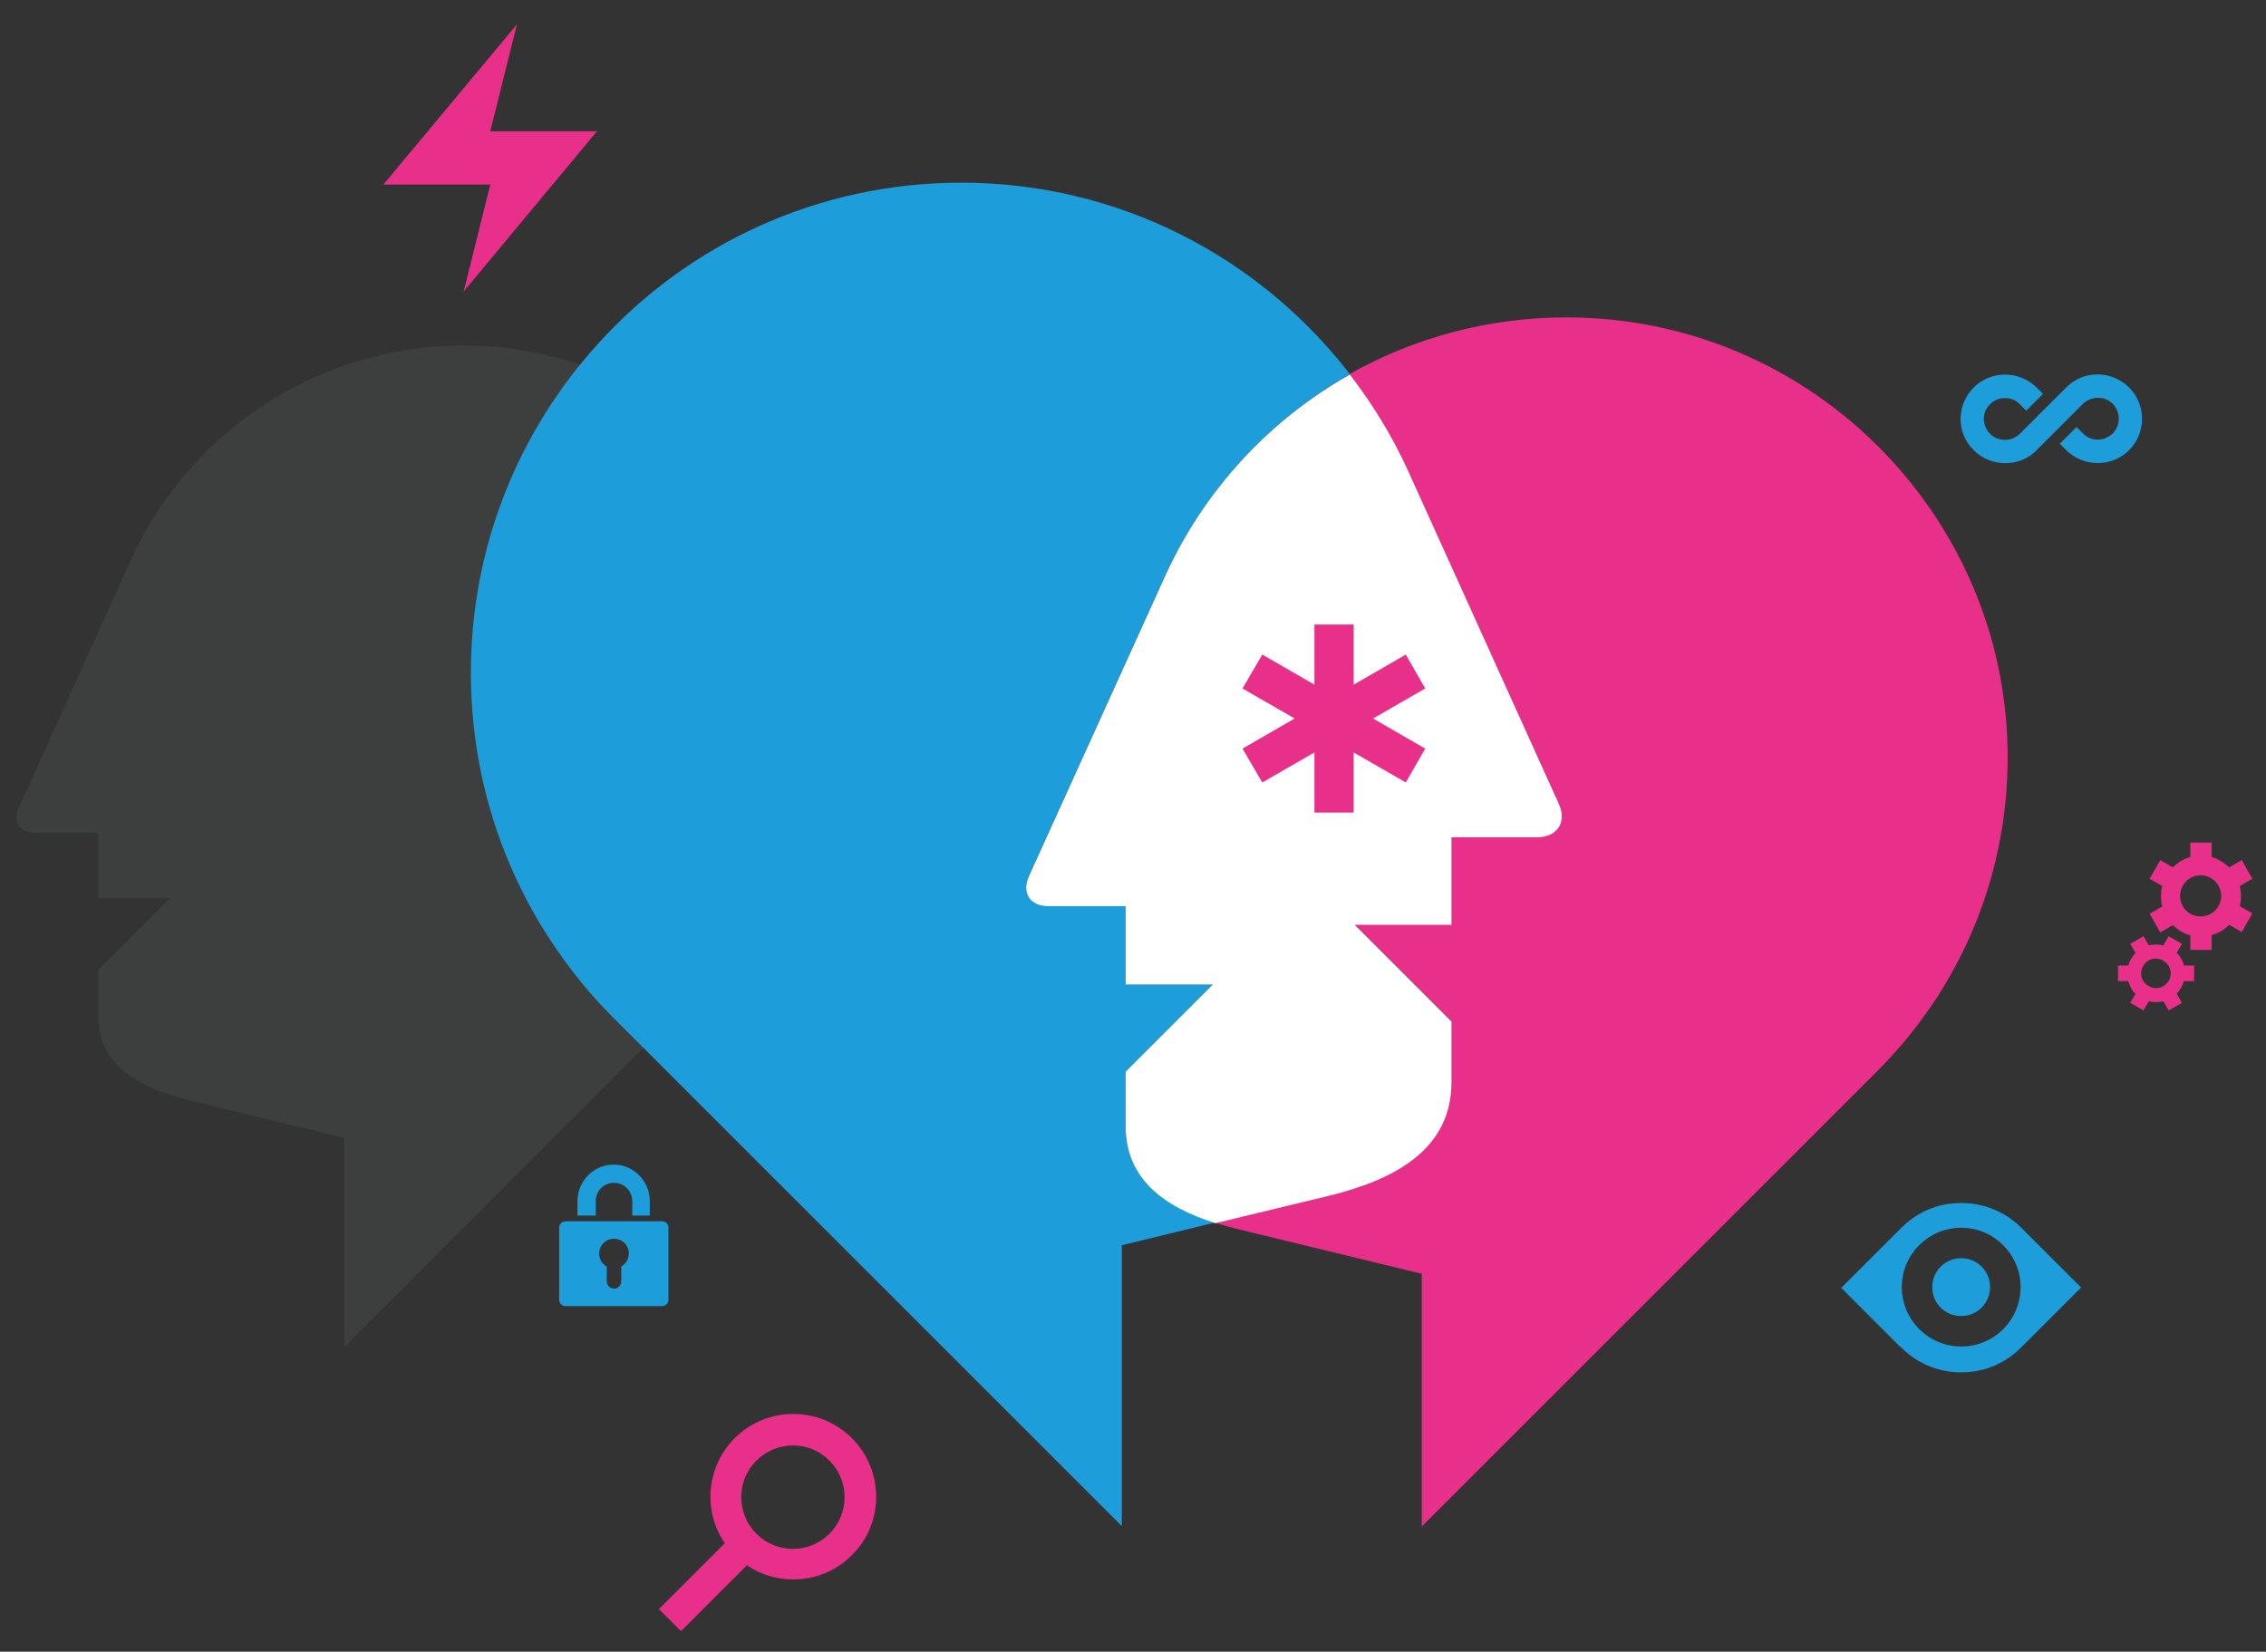
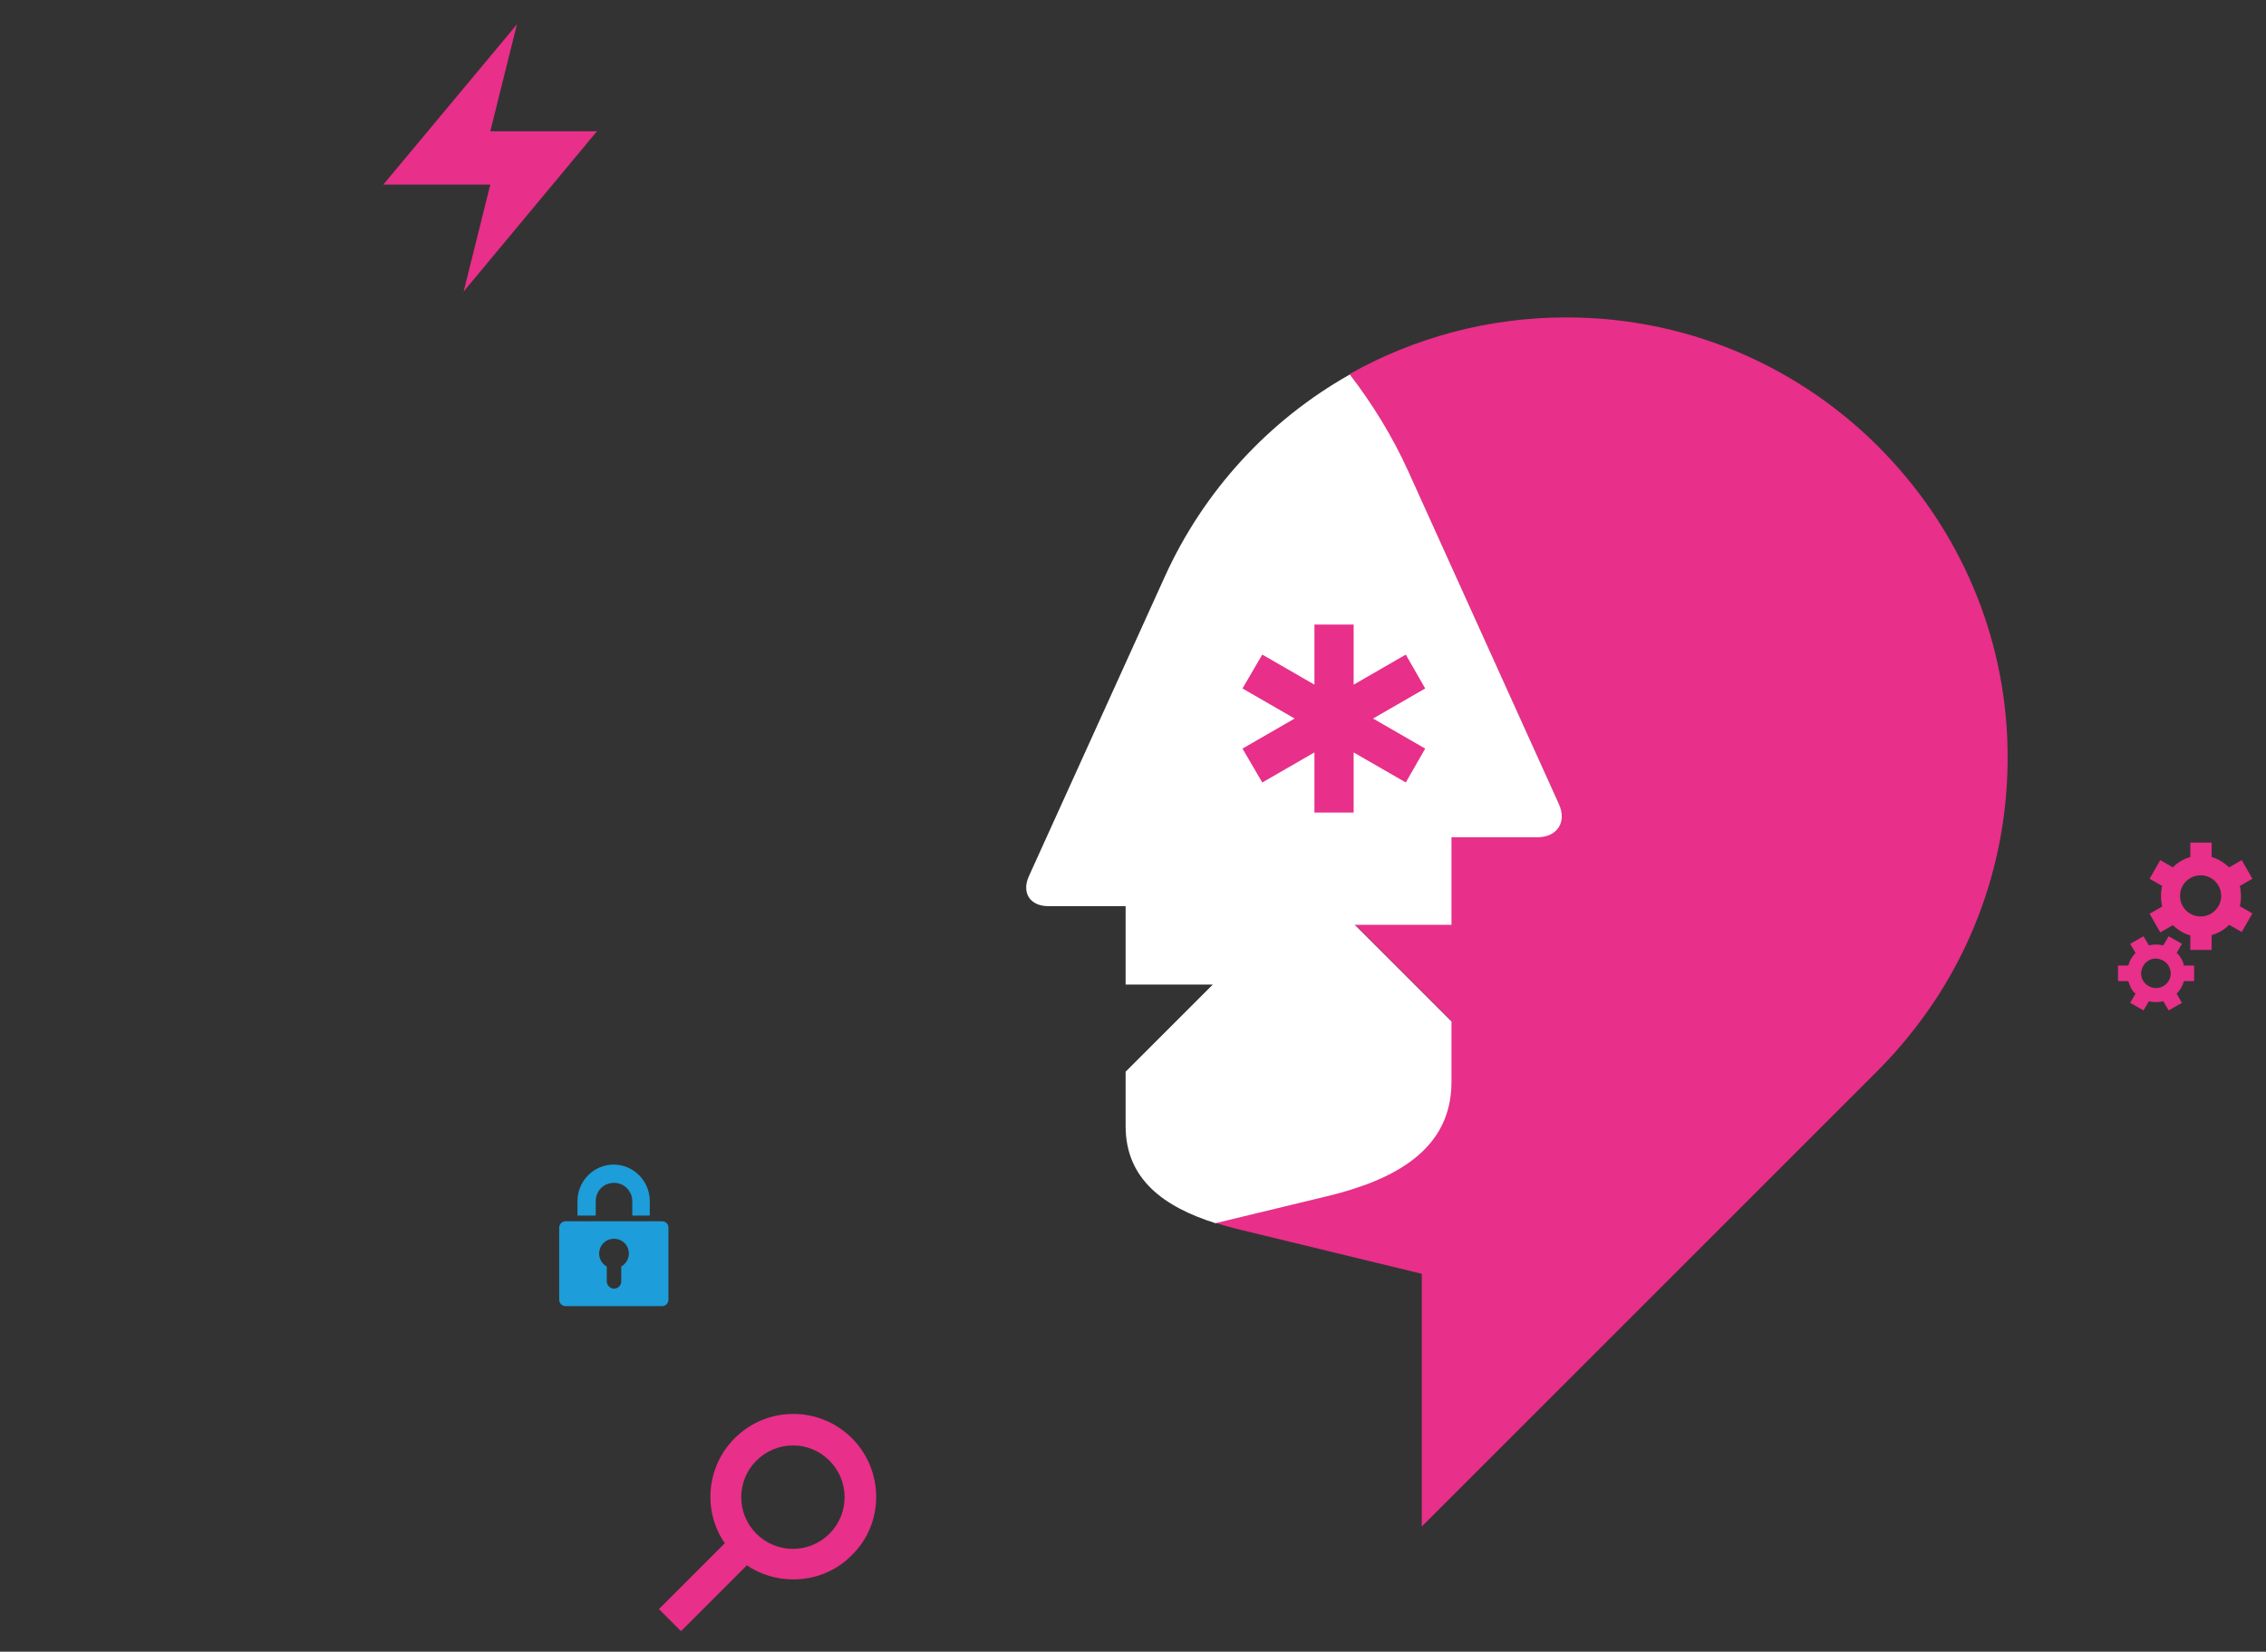
<svg xmlns="http://www.w3.org/2000/svg" id="Layer_1" x="0px" y="0px" viewBox="0 0 595.276 434" style="enable-background:new 0 0 595.276 434;" xml:space="preserve">
  <rect x="0" y="0" width="595.276" height="434" fill="#333333" stroke="none" />
  <style type="text/css">	.st0{fill:#3D3E3E;}	.st1{fill:#1D9DD9;}	.st2{fill:#E82F89;}	.st3{fill:#FFFFFF;}</style>
-   <path class="st0" d="M4.9,212.3l29.5-65.2l0,0c15.1-33.2,48.6-56.3,87.4-56.3c28.1,0,53.4,12.1,71,31.3 c15.6,17.1,25,39.8,25,64.7c0,19.4-5.8,37.4-15.6,52.5c-3.7,5.6-7.9,10.8-12.7,15.5 L90.4,354v-55l-40.3-9.8C36.8,286,25.8,280.1,25.8,266.8v-11.9l19-19h-19V218.8H9 C5.2,218.8,3.3,215.9,4.9,212.3" />
-   <path class="st1" d="M295.7,295.9v-14.3l22.9-22.9h-22.9v-20.7h-20.3 c-4.8,0-7.1-3.6-5.1-7.9l35.7-78.7l0,0c10.2-22.4,27.3-41,48.6-53.1 c-23.6-30.6-60.5-50.3-102.1-50.3c-37.7,0-71.7,16.2-95.2,42.1 c-20.9,22.9-33.6,53.3-33.6,86.7c0,26,7.7,50.2,21,70.4c4.9,7.5,10.6,14.5,17,20.8l133,133 v-73.8l24.6-6C305.9,317.2,295.7,310,295.7,295.9" />
  <path class="st2" d="M497.2,121.3c-21.2-23.3-51.7-37.9-85.7-37.9c-20.7,0-40.1,5.4-57,14.9 c6,7.8,11.1,16.3,15.3,25.3l0,0l39.6,87.4c2.2,4.8-0.4,8.8-5.7,8.8h-22.5v23h-25.4 l25.4,25.4v15.9c0,17.8-14.8,25.7-32.6,30.1l-29.4,7.1 c1.9,0.6,3.8,1.1,5.7,1.6l48.6,11.8v66.4l119.7-119.7 c5.7-5.7,10.8-12,15.3-18.8c11.9-18.2,18.9-40,18.9-63.4 C527.5,169.3,516,141.9,497.2,121.3" />
  <path class="st3" d="M381.3,284.3v-15.9l-25.4-25.4h25.4v-23h22.5c5.3,0,7.9-4,5.7-8.8 L369.9,123.7l0,0c-4.1-9-9.3-17.5-15.3-25.3C333.3,110.4,316.2,129,306,151.5l0,0l-35.7,78.7 c-2,4.4,0.3,7.9,5.1,7.9h20.3v20.6h22.9l-22.9,22.9v14.3 c0,14.1,10.3,21.3,23.6,25.5l29.4-7.1C366.5,310,381.3,302,381.3,284.3" />
  <polygon class="st2" points="374.4,180.9 369.3,172 355.6,179.9 355.6,164.1 345.3,164.1  345.3,179.9 331.6,172 326.4,180.9 340.1,188.8 326.4,196.7 331.6,205.6 345.3,197.7  345.3,213.5 355.6,213.5 355.6,197.7 369.3,205.6 374.4,196.7 360.7,188.8 " />
  <path class="st1" d="M163.2,332.8v3.9c0,1.1-0.9,1.9-1.9,1.9s-1.9-0.9-1.9-1.9 v-3.9c-1.2-0.7-2-1.9-2-3.4c0-2.2,1.7-3.9,3.9-3.9s3.9,1.7,3.9,3.9 C165.2,330.8,164.4,332.1,163.2,332.8 M173.9,320.9h-25.3 c-0.9,0-1.7,0.7-1.7,1.7v18.9c0,0.9,0.7,1.7,1.7,1.7h25.3 c0.9,0,1.7-0.7,1.7-1.7v-18.9C175.6,321.6,174.9,320.9,173.9,320.9  M166.1,319.4v-3.8c0-2.6-2.1-4.8-4.8-4.8S156.5,312.9,156.5,315.6v3.8h-4.8 v-3.8c0-5.3,4.3-9.6,9.5-9.6s9.5,4.3,9.5,9.6v3.8H166.1z" />
-   <path class="st1" d="M530.8,322.4L530.8,322.4c-4-3.9-9.5-6.3-15.6-6.3 c-1.1,0-2.1,0.1-3.2,0.2c-4.8,0.7-9.1,2.9-12.4,6.2l0,0l-9.1,9.1 l-6.8,6.8l15.5,15.5v-0.1c4,4.2,9.7,6.8,16,6.8c6.2,0,11.8-2.5,15.8-6.6l0,0 l15.7-15.7L530.8,322.4z M515.2,353.8c-8.6,0-15.6-7-15.6-15.6 s7-15.6,15.6-15.6s15.6,7,15.6,15.6C530.8,346.9,523.8,353.8,515.2,353.8  M507.6,338.2c0-4.2,3.4-7.6,7.6-7.6s7.6,3.4,7.6,7.6 s-3.4,7.6-7.6,7.6S507.6,342.5,507.6,338.2" />
-   <path class="st1" d="M559.3,101.8c-4.5-4.5-12-4.6-16.5,0L530.6,114c-2.2,2.1-5.7,2.1-7.8,0 c-2.2-2.2-2.2-5.7,0-7.8c1.1-1.1,2.5-1.6,3.9-1.6s2.8,0.5,3.9,1.6l1.7,1.7l4.4-4.4l-1.7-1.7 c-4.6-4.5-12-4.5-16.5,0c-4.6,4.6-4.6,12,0,16.5c2.3,2.3,5.3,3.4,8.3,3.4s6-1.1,8.2-3.4l12.2-12.2 c2.2-2.1,5.7-2.1,7.8,0c1,1,1.6,2.4,1.6,3.9s-0.6,2.9-1.6,3.9c-2.2,2.1-5.7,2.2-7.8,0 l-1.7-1.7l-4.4,4.4l1.7,1.7c4.6,4.5,12,4.5,16.5,0c2.2-2.2,3.4-5.1,3.4-8.3 C562.7,106.9,561.5,104,559.3,101.8" />
  <polygon class="st2" points="156.9,34.4 121.8,76.6 128.8,48.5 100.7,48.5 135.8,6.4 128.8,34.5  156.9,34.5 " />
  <path class="st2" d="M223.8,377.9c-8.5-8.5-22.3-8.5-30.8,0c-7.5,7.5-8.4,19.2-2.6,27.6 l-17.3,17.3l5.8,5.8l17.3-17.3c3.7,2.5,7.9,3.7,12.2,3.7 c5.6,0,11.2-2.1,15.4-6.4C232.3,400.3,232.3,386.4,223.8,377.9 M217.9,403 c-5.3,5.3-13.9,5.3-19.2,0s-5.3-13.9,0-19.2c2.6-2.6,6.1-4,9.6-4 s6.9,1.3,9.6,4C223.2,389.1,223.2,397.7,217.9,403" />
  <path class="st2" d="M588.7,235.5c0-0.9-0.1-1.8-0.3-2.7l3.3-1.9l-2.8-4.9l-3.3,1.9 c-1.3-1.2-2.8-2.2-4.6-2.7v-3.8h-5.6v3.8c-1.8,0.5-3.3,1.4-4.6,2.7l-3.3-1.9 l-2.8,4.9l3.3,1.9c-0.2,0.8-0.3,1.7-0.3,2.7c0,0.9,0.1,1.8,0.3,2.7l-3.3,1.9 l2.8,4.9l3.3-1.9c1.3,1.2,2.8,2.2,4.6,2.7v3.8h5.6V245.7c1.8-0.5,3.3-1.4,4.6-2.7 l3.3,1.9L591.7,240l-3.3-1.9C588.6,237.3,588.7,236.4,588.7,235.5 M578.1,240.8 c-3,0-5.4-2.4-5.4-5.4s2.4-5.4,5.4-5.4s5.4,2.4,5.4,5.4 C583.5,238.4,581.1,240.8,578.1,240.8 M573,251.9c-0.3-0.6-0.7-1.1-1.2-1.5 L573.2,248l-3.5-2l-1.4,2.4c-1.2-0.3-2.6-0.3-3.8,0L563.1,246l-3.5,2l1.4,2.4 c-0.9,0.9-1.6,2.1-1.9,3.3h-2.7v4.1h2.7c0.2,0.6,0.4,1.2,0.7,1.8 s0.7,1.1,1.2,1.5L559.6,263.5l3.5,2l1.4-2.4c1.2,0.3,2.6,0.3,3.8,0l1.4,2.4 l3.5-2l-1.4-2.4c0.9-0.9,1.6-2.1,1.9-3.3h2.7V253.7h-2.7 C573.6,253.1,573.4,252.5,573,251.9 M568.3,259.1c-1.8,1.1-4.2,0.4-5.3-1.4 c-1.1-1.8-0.4-4.2,1.4-5.3s4.2-0.4,5.3,1.4C570.8,255.7,570.2,258,568.3,259.1 " />
</svg>